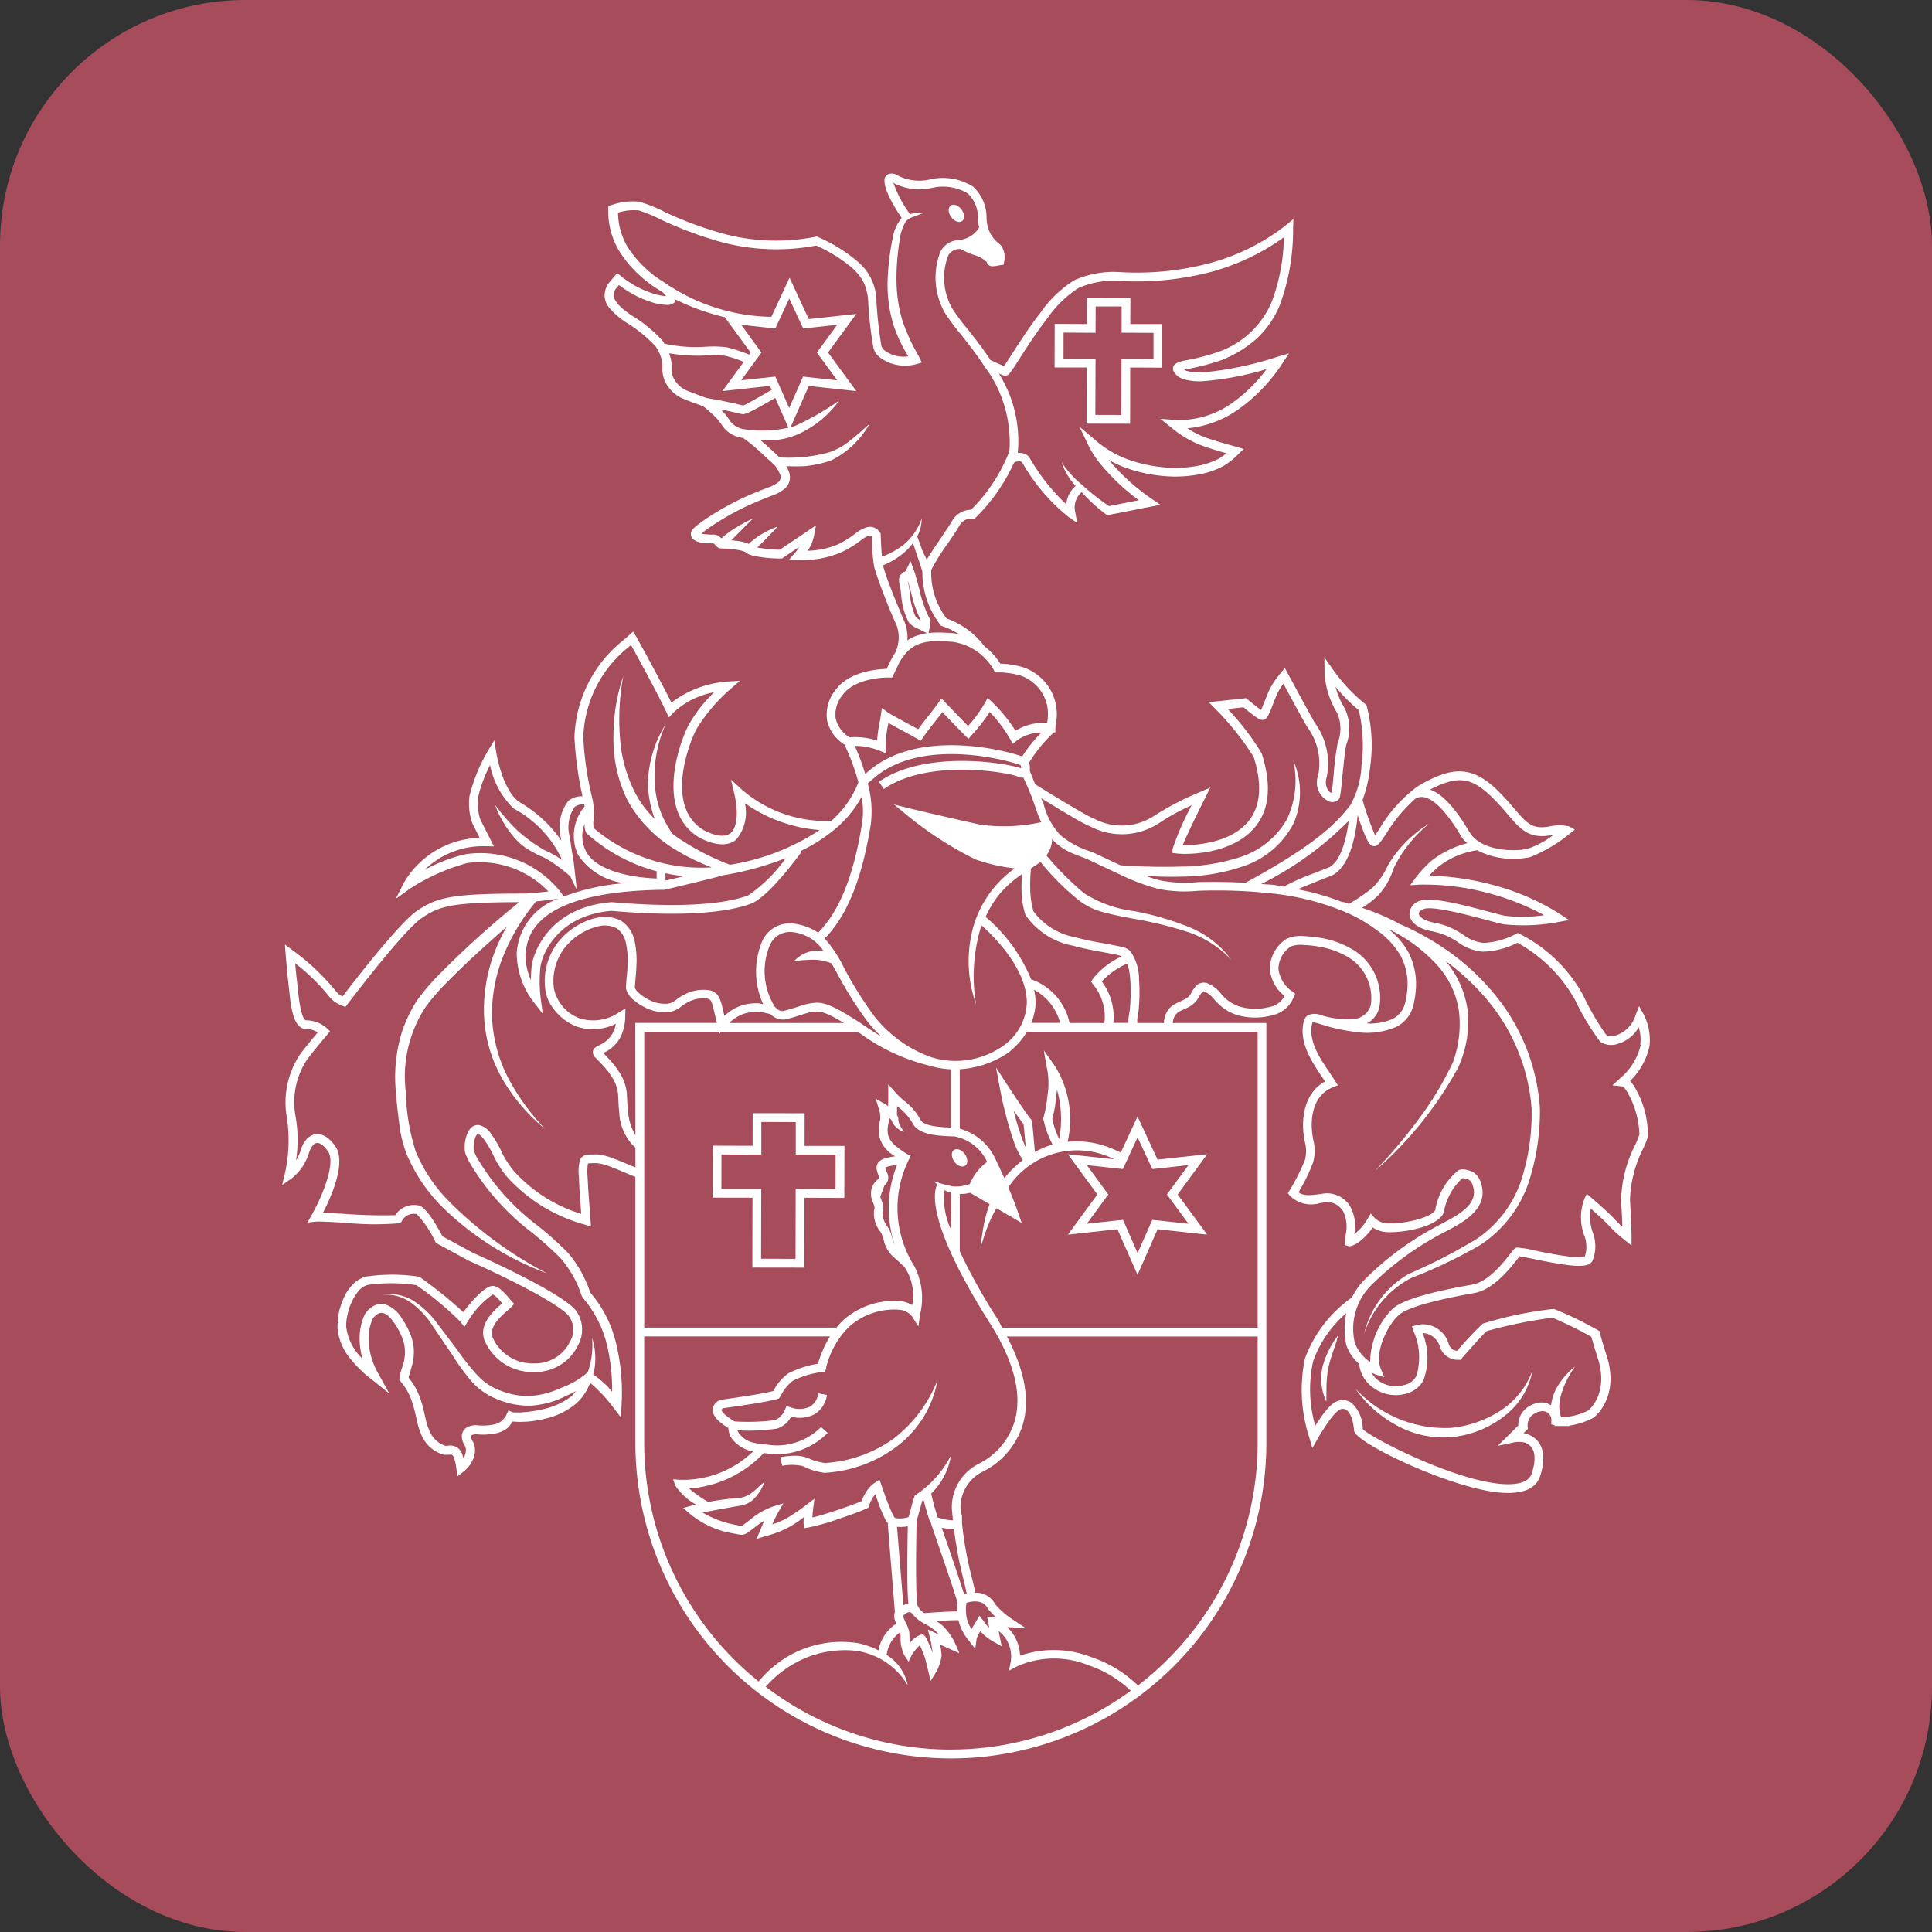
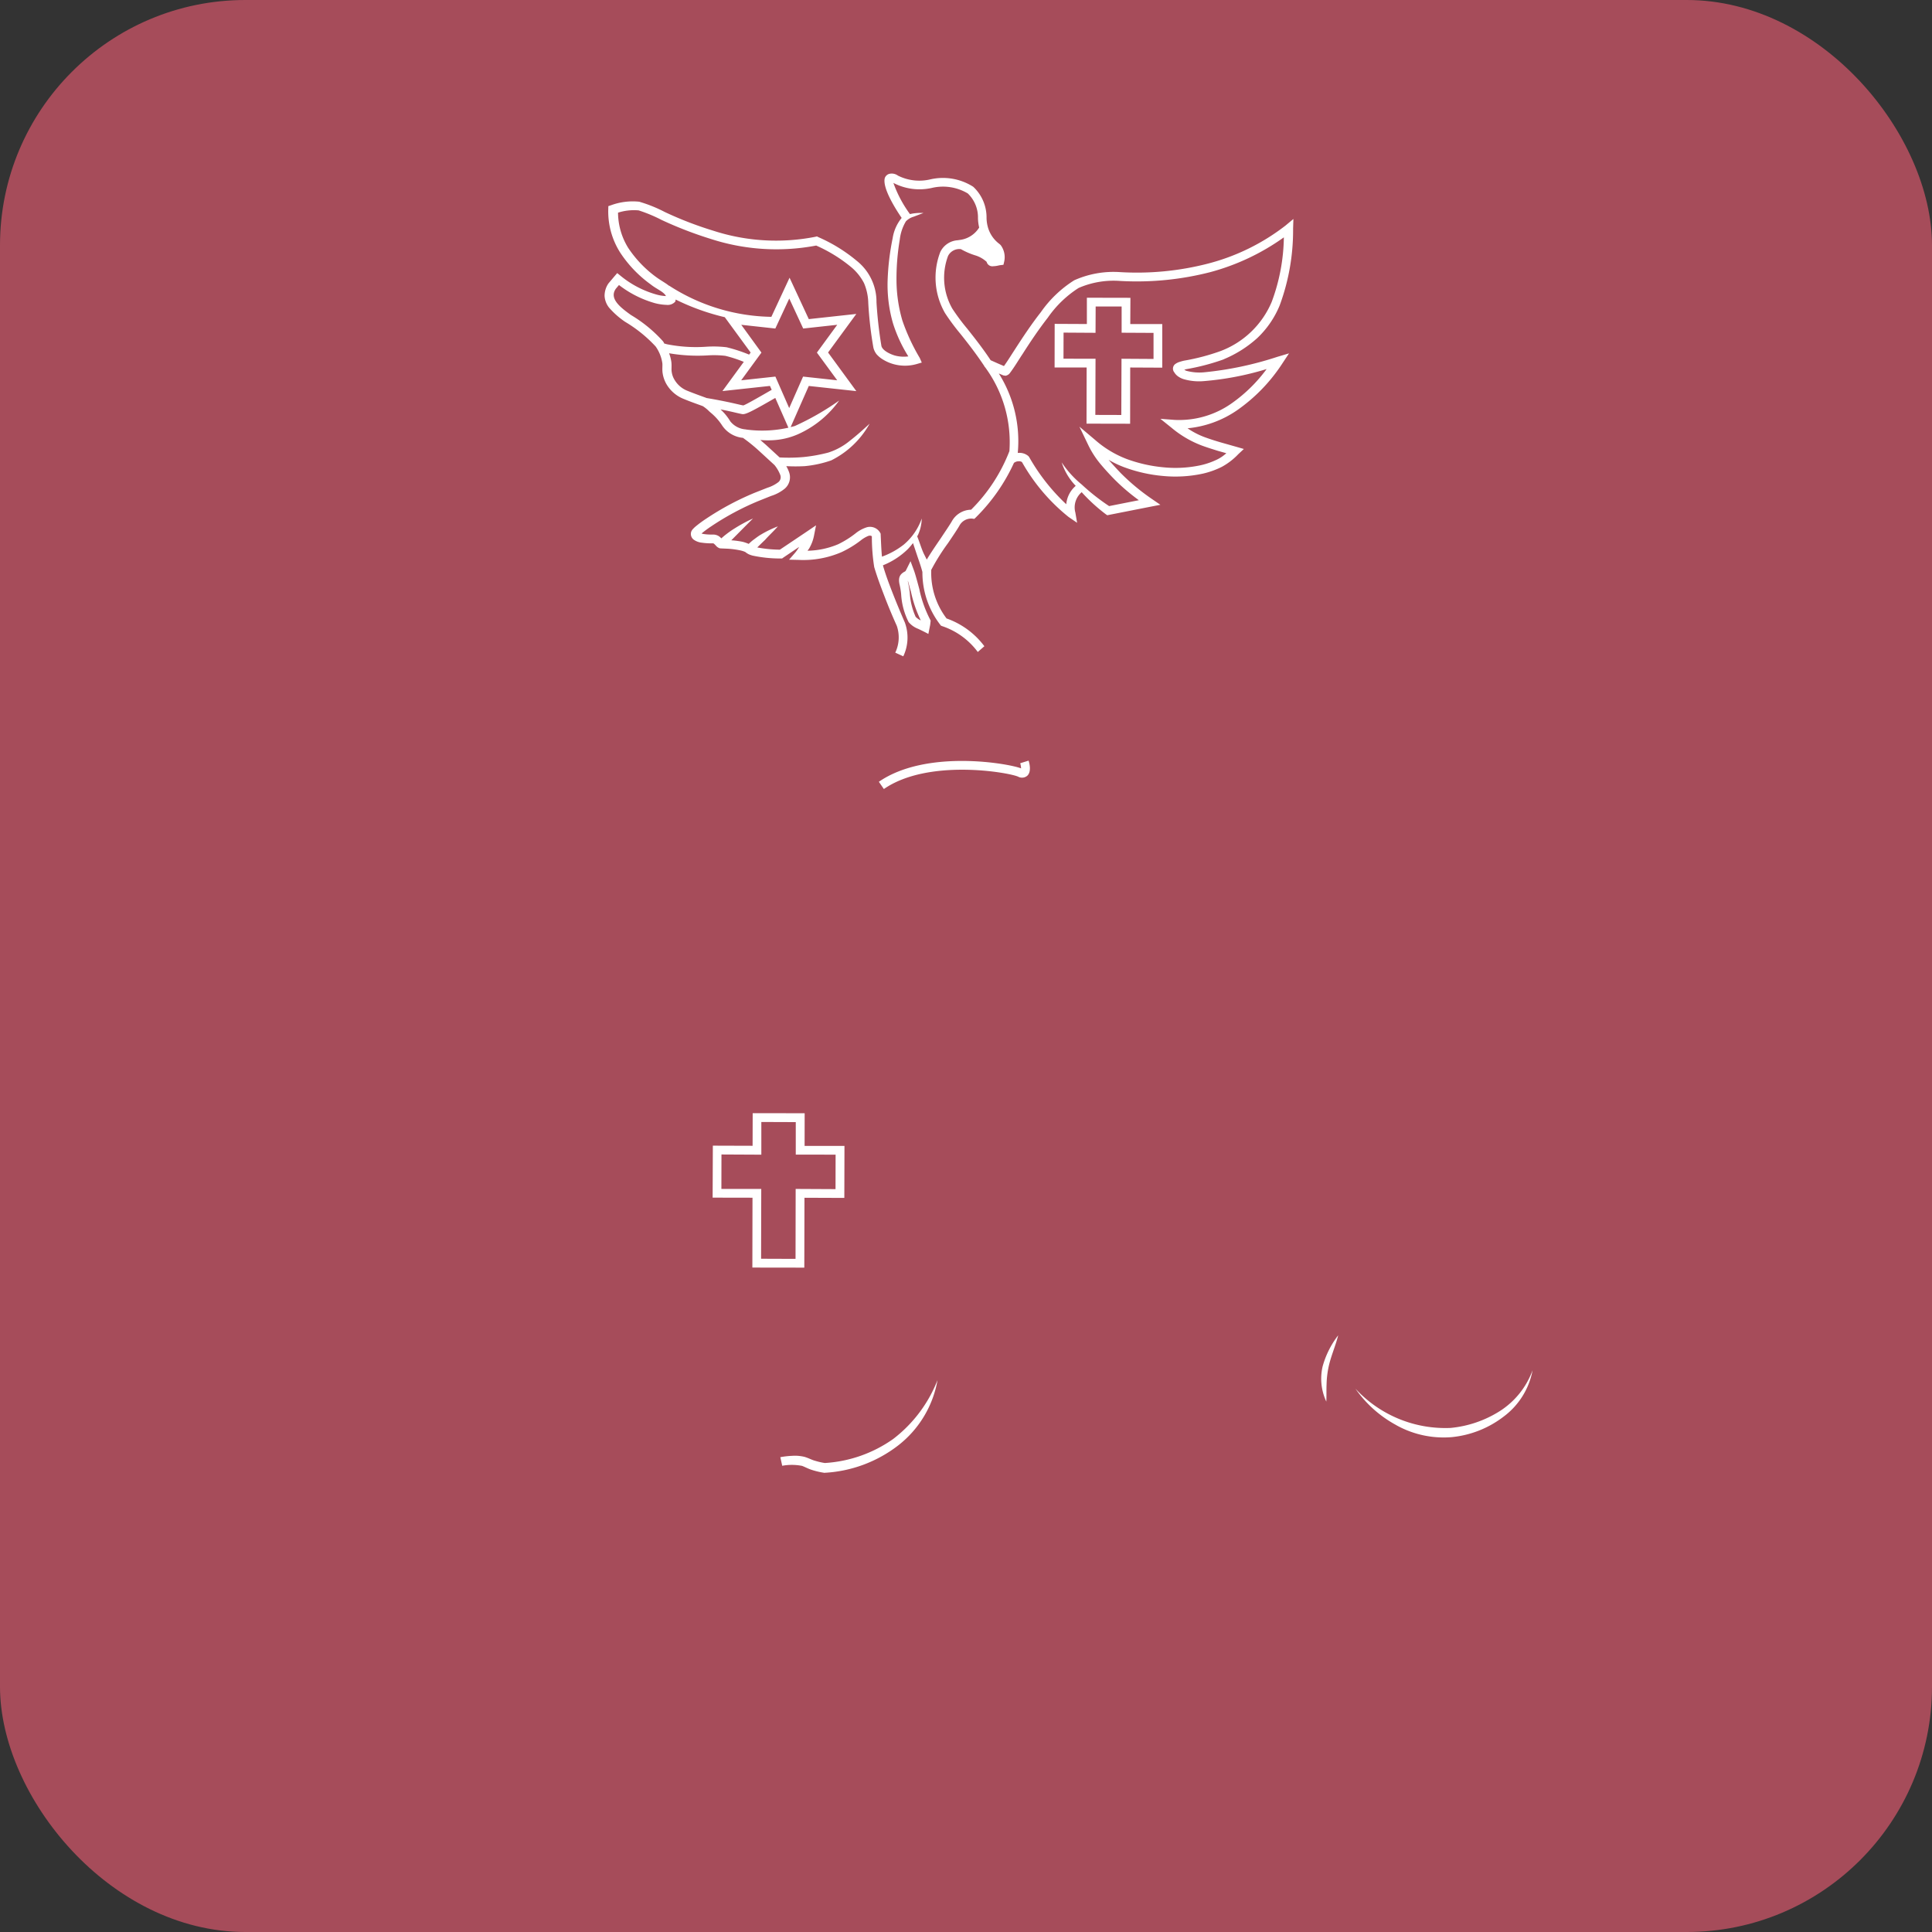
<svg xmlns="http://www.w3.org/2000/svg" width="126" height="126" viewBox="0 0 126 126">
  <rect x="0" y="0" width="126" height="126" fill="#333333" stroke="none" />
  <g id="Gruppe_12" data-name="Gruppe 12" transform="translate(-793 -186)">
    <rect id="Rechteck_2527" data-name="Rechteck 2527" width="126" height="126" rx="16" transform="translate(793 186)" fill="#a64c5a" />
    <g id="Gruppe_10" data-name="Gruppe 10" transform="translate(134.825 284.319)">
      <g id="Gruppe_6" data-name="Gruppe 6" transform="translate(676.577 -87)">
        <g id="Gruppe_2" data-name="Gruppe 2" transform="translate(38.915 2.028)">
          <path id="Pfad_1" data-name="Pfad 1" d="M122.947,53.022l-.327-.473c3.088-2.133,8.449-1.2,9.276-.874a1.407,1.407,0,0,0-.057-.336l.547-.169c.067.211.188.734-.089.987a.53.53,0,0,1-.6.055c-.67-.286-5.87-1.183-8.751.81" transform="translate(-122.62 -14.91)" fill="#fff" />
-           <path id="Pfad_2" data-name="Pfad 2" d="M127.074,23.736c.186-.137.174-.476-.034-.754s-.521-.4-.707-.262-.177.476.032.753.521.4.71.263" transform="translate(-121.647 -22.662)" fill="#fff" />
        </g>
-         <path id="Pfad_3" data-name="Pfad 3" d="M138.082,29.727v1.7l-2.088-.013-.013,3.667-1.694-.005.013-3.662-.37,0-1.72-.005.005-1.7,2.085.013.008-1.717,1.694,0v1.711Zm-1.507-2.287-2.84-.006v1.715l-2.1-.01-.005,2.844,2.09,0-.008,3.663,2.844.006.005-3.667,2.091.01,0-2.843-2.086,0Z" transform="translate(-81.254 -19.336)" fill="#fff" />
+         <path id="Pfad_3" data-name="Pfad 3" d="M138.082,29.727v1.7l-2.088-.013-.013,3.667-1.694-.005.013-3.662-.37,0-1.72-.005.005-1.7,2.085.013.008-1.717,1.694,0v1.711Zm-1.507-2.287-2.84-.006v1.715l-2.1-.01-.005,2.844,2.09,0-.008,3.663,2.844.006.005-3.667,2.091.01,0-2.843-2.086,0" transform="translate(-81.254 -19.336)" fill="#fff" />
        <g id="Gruppe_3" data-name="Gruppe 3" transform="translate(0 25.281)">
          <path id="Pfad_4" data-name="Pfad 4" d="M124.747,44.588a4.383,4.383,0,0,1-.389-1.571,6.083,6.083,0,0,0-.1-.621.752.752,0,0,1-.025-.178c.078.276.156.58.2.717a8.126,8.126,0,0,0,.641,1.868,1.022,1.022,0,0,1-.318-.216m.237-1.774c-.013-.037-.251-.96-.357-1.246l-.231-.623-.3.6c-.02.046-.047.066-.12.1-.27.163-.411.368-.279.889a4.772,4.772,0,0,1,.087.556,4.58,4.58,0,0,0,.488,1.825,1.5,1.5,0,0,0,.619.439c.131.061.421.2.669.335l.117-.588.032-.281-.037-.074a7.757,7.757,0,0,1-.693-1.932" transform="translate(-83.425 -40.944)" fill="#fff" />
-           <path id="Pfad_5" data-name="Pfad 5" d="M180.628,71.5a4.084,4.084,0,0,1-1.379,2.219l-.472.426.645.076s.1.019.276.281a5.909,5.909,0,0,1,.842,2.845,6.6,6.6,0,0,1-.275.686,8.337,8.337,0,0,0-.92,3.644c.047.777.072,1.324.081,1.7-.159-.144-.332-.315-.488-.485-.445-.483-1.5-1.389-1.545-1.425l-.286-.247-.159.345a3.376,3.376,0,0,0-.013,2.358,2.008,2.008,0,0,1,.046,1.386c-.317.206-2.356-.2-3.228-.382a8.344,8.344,0,0,0-1.16-.2c-.156,0-.209.071-.417.335-.4.519-1.458,1.891-2.5,2.077-2.971.527-4.635,1.033-5.234,1.587a4.988,4.988,0,0,0-1.46,3.468,2.635,2.635,0,0,1-1-1.24A4.014,4.014,0,0,1,163,87.238a19.181,19.181,0,0,1,4.646-3.419l.251-.131c1.14-.6,2.869-1.5,2.307-3.177a1.22,1.22,0,0,0-.509-.7c-.089-.052-.659-.3-.974-.113a4.225,4.225,0,0,0-1.493,2.577c-.215.51-2.2.969-3.236.865a1.228,1.228,0,0,1-.714-.34l-.263-.286-.2.338a3.44,3.44,0,0,1-.867,1,2.707,2.707,0,0,0-.221-1.715,1.761,1.761,0,0,0-1.913-.909l-.173.023c-.586.079-1.039.113-1.332-.127a11.847,11.847,0,0,0,.951-1.95,2.847,2.847,0,0,0,.005-1.483l-.025-.153c-.214-1.241.013-2.754,1.314-3.262l.326-.127-.191-.294c-.1-.164-.224-.342-.346-.524-.673-.995-1.436-2.122-1.132-3.269.017-.018.107-.041.459.073a11.655,11.655,0,0,0,2.417.537,4.8,4.8,0,0,0,2.582-.328,2.172,2.172,0,0,0,.983-.992,3,3,0,0,0,.2-.659,5.251,5.251,0,0,0,.093-.637,4.55,4.55,0,0,0-.458-2.56,4.94,4.94,0,0,0-1.3-1.519c.071.032.149.061.223.1a10.211,10.211,0,0,1,2.838,2.123,5.73,5.73,0,0,1,1.52,3.088,7.219,7.219,0,0,1-.435,3.472l0-.022a21.312,21.312,0,0,1-2.235,3.678,34.413,34.413,0,0,1-2.8,3.311,24.557,24.557,0,0,0,5.449-6.786l0,0,0-.013a7.164,7.164,0,0,0,.583-3.719,6.293,6.293,0,0,0-1.442-3.182,16.065,16.065,0,0,1,2.656,2.465,12.479,12.479,0,0,1,2.964,7.162,14.063,14.063,0,0,1-.706,4.781,7.492,7.492,0,0,1-2.9,3.748,36,36,0,0,1-4.392,2.258,6.115,6.115,0,0,0-2.927,3.928,6.251,6.251,0,0,1,3.075-3.654,31.7,31.7,0,0,0,4.5-2.153,7.921,7.921,0,0,0,3.112-3.947,14.814,14.814,0,0,0,.78-4.978v-.022a13.062,13.062,0,0,0-3.047-7.513,15.283,15.283,0,0,0-3.021-2.764,17.169,17.169,0,0,0-3.138-1.735c-.052-.025-.092-.062-.144-.089a14.808,14.808,0,0,0-2.249-.94,5.738,5.738,0,0,0,1.061-.823,4.528,4.528,0,0,0,.99-1.732,8.491,8.491,0,0,1,2.32-2.929,7.79,7.79,0,0,0-2.7,2.742,4.726,4.726,0,0,1-1.037,1.48,12.874,12.874,0,0,1-1.483,1c-.128-.039-.258-.092-.392-.125l-.008.027a15.906,15.906,0,0,0-2.953-.847q.506-.216,1.3-.532l1-.4c1.217-.68,1.53-2.919,1.615-3.915.585,1.807.822,1.937.9,1.983.333.186.547-.137.977-.786a10.054,10.054,0,0,1,1.881-2.254.8.8,0,0,1,.626-.092c.956.234,1.94,1.839,2.312,2.445l.122.2a2.173,2.173,0,0,0,.335.341,6.41,6.41,0,0,0-2.328,1.137,7.906,7.906,0,0,0-1.04,1.113l-.36.492.608-.037a16.074,16.074,0,0,1,4.613.584,16.687,16.687,0,0,1,3.518,1.405,9.232,9.232,0,0,1-2.588.036c-.206-.045-.569-.137-1-.254-1.941-.518-3.744-.962-4.447-.733a.926.926,0,0,0-.748.9c.032.421.446.934,1.515,1.112a4.364,4.364,0,0,1,1.639.7,3.23,3.23,0,0,0,1.59.619,5.232,5.232,0,0,0,2.293-.58,9.587,9.587,0,0,1,3.748,3.706,16.284,16.284,0,0,0,1.655,2.75,1.294,1.294,0,0,0,1.131.142,2.354,2.354,0,0,0,1.384-1.09,2.961,2.961,0,0,1,.1,1.137m-15.2,22.734a1.692,1.692,0,0,0,1.056-.851,4.242,4.242,0,0,0-.057-3.07,1.141,1.141,0,0,1,.553.156,1.225,1.225,0,0,1,.57.717,1.229,1.229,0,0,0,1.22.87h.128l.086-.1c.584-.67,1.479-1.667,1.638-1.778a30.016,30.016,0,0,1,4.242-.866h.036a23.54,23.54,0,0,1,2.536,1.246c.06.219.193.7.407,1.358.771,2.358-.591,3.42-.613,3.442a3.97,3.97,0,0,1-1.774.439,2.822,2.822,0,0,1-.116-.673,3.254,3.254,0,0,1,.154-.9,5.891,5.891,0,0,1,.879-1.729,4.59,4.59,0,0,0-1.295,1.57,3.111,3.111,0,0,0-.27.956,1.179,1.179,0,0,0-.617-.188h-.008a1.709,1.709,0,0,0-1.215.6,1.473,1.473,0,0,0-.3.907L171.3,97.662l.976-.209a1.775,1.775,0,0,1,.771-.01c.827.284.72,1.231.485,1.982-.117.385-.445.613-1,.7-2.848.439-9.485-2.946-10.037-3.56a2.256,2.256,0,0,0-.745-1.717.99.99,0,0,0-.834-.128c-.321.094-.719.368-1.516,1.637a8.6,8.6,0,0,1-.136-4.225,7.463,7.463,0,0,1,2.161-3.126,5.012,5.012,0,0,0,0,2.08,2.8,2.8,0,0,0,.839,1.232,2.113,2.113,0,0,0,.761,1.43,2.482,2.482,0,0,0,2.408.479m-2.554-24.175a1.613,1.613,0,0,0,.7-.991,3.657,3.657,0,0,0-1.792-3.8,6.072,6.072,0,0,0-2.021-.725,8.457,8.457,0,0,0-1.059-.114,2.251,2.251,0,0,0-1.165.167,2.325,2.325,0,0,0-1.1,1.973,2.46,2.46,0,0,0,.954,1.756,1.5,1.5,0,0,1-.368.45,1.707,1.707,0,0,1-.738.3,3.65,3.65,0,0,1-1.707-.025,2.55,2.55,0,0,1-1.386-.941,2.074,2.074,0,0,0-.879-.627.7.7,0,0,0-.7.2,2.361,2.361,0,0,0-.3.432l-.005.013-.008.006c-.164.366-.547.46-1.068.725a1.316,1.316,0,0,0-.6.694,1.933,1.933,0,0,0-.112.542h-1.737a.348.348,0,0,0,0-.15c-.005-.188.1-.574.106-.859a11.312,11.312,0,0,0,.013-1.821,3.17,3.17,0,0,0-.571-1.861.848.848,0,0,0-.263-.182,2.357,2.357,0,0,0-.258-.089l-.455-.094-.879-.164c-.576-.1-1.147-.217-1.709-.37A4.36,4.36,0,0,1,141.02,62.8a5.571,5.571,0,0,1-.209-1.428,11.945,11.945,0,0,1,.045-1.366c.042-.029.085-.06.142-.094a4.4,4.4,0,0,0,.477-.336,16.475,16.475,0,0,0,2.513,2.513,4.382,4.382,0,0,0,1.709.8c.6.162,1.192.268,1.778.383a25.51,25.51,0,0,1,3.471.832,6.943,6.943,0,0,1,2.983,1.863,6.431,6.431,0,0,0-2.862-2.18,19.249,19.249,0,0,0-3.488-1,7.815,7.815,0,0,1-3.242-1.155,18.79,18.79,0,0,1-2.469-2.479,1.9,1.9,0,0,0,.375-1.093c.047.052.067.117.117.165a3.858,3.858,0,0,0,1.1.75c.422.186.785.291,1.152.462l2.233,1.051a13.556,13.556,0,0,0,2.372.864,9.139,9.139,0,0,0,2.535.111,32.869,32.869,0,0,1,4.9.182,16.765,16.765,0,0,1,4.693,1.2,9.777,9.777,0,0,1,2.077,1.194,5.239,5.239,0,0,1,1.572,1.713,3.929,3.929,0,0,1,.4,2.24,4.38,4.38,0,0,1-.092.591,2.2,2.2,0,0,1-.154.516,1.6,1.6,0,0,1-.728.73,3.516,3.516,0,0,1-1.673.276,1.274,1.274,0,0,0,.13-.055M140.516,78.2c-.075-.163-.159-.368-.257-.632a16.889,16.889,0,0,1-.529-1.781c.244.35.485.694.646.9l.055.547c.023.275.057.644.085.963m6.337,1.413.959-2.069.962,2.069,2.357-.257-1.405,1.914,1.405,1.91-2.357-.258-.962,2.171-.951-2.171-2.358.258,1.4-1.91-1.4-1.914ZM142.7,77.645a5.3,5.3,0,0,1-.452-1.314,7.932,7.932,0,0,0,.233-1.207l.031-.3c.013-.13.032-.258.042-.393a6.972,6.972,0,0,1,.146,3.212m12.943-6.985v19.3H138.984c-.121-.207-.2-.4-.336-.609a38.118,38.118,0,0,1-2.432-4.378V81.234a2.315,2.315,0,0,0,.669-.079l1.28.745a7.972,7.972,0,0,0-.371,1.3c-.1.521-.174,1.047-.231,1.571.148-.506.315-1.006.5-1.491a7.691,7.691,0,0,1,.549-1.114l1.639.958L140,82.393c0-.013-.225-.658-.618-1.589a5.37,5.37,0,0,1,6.334-2.085,5.3,5.3,0,0,1,.584.256l-3.032-.333,1.922,2.625-1.922,2.62,3.229-.354,1.311,2.976,1.311-2.976,3.232.354-1.923-2.62,1.923-2.625-3.237.35-1.306-2.81-1.093,2.356a8.205,8.205,0,0,0-.8-.355,5.959,5.959,0,0,0-2.666-.354,6.581,6.581,0,0,0-.822-4.929l-.736-1.038.224,1.252a4.785,4.785,0,0,1,.028,1.647l-.036.3a7.137,7.137,0,0,1-.228,1.168l-.02.067.01.062a6.082,6.082,0,0,0,.6,1.652,5.806,5.806,0,0,0-1.157.487c-.019-.294-.06-.715-.116-1.321l-.07-.72-.052-.07c-.38-.455-1.5-2.172-1.506-2.186l-.787-1.21.263,1.416a24.445,24.445,0,0,0,.878,3.357,5.186,5.186,0,0,0,.608,1.259,6.98,6.98,0,0,0-1.207,1.178c-.172-.378-.36-.79-.567-1.211a3.623,3.623,0,0,0-2.342-2.015V73.1a6.329,6.329,0,0,0,3.157-1.075,5.1,5.1,0,0,0,1.23-1.37h7.077l.117,0h.221l1.777,0h5.849Zm0,26.813a19.956,19.956,0,0,1-7.806,15.819,7.935,7.935,0,0,0-3.023-1.842,6.711,6.711,0,0,0-4.667-.1,2.685,2.685,0,0,0-.838-1.865l1.238.086-.909-.6a5.262,5.262,0,0,1-1.127-1,1.4,1.4,0,0,0-1.286-.729c-.048-.267-.127-.607-.225-1.007a22.754,22.754,0,0,1-.635-3.512l-.009-.607-.05.045c-.014-.126-.023-.243-.042-.406a2.593,2.593,0,0,1,1.389-2.378,5.111,5.111,0,0,0,2.651-3.028c.519-1.652.141-3.615-1.014-5.815h16.353Zm-20,20a19.914,19.914,0,0,1-12.083-4.1,7.125,7.125,0,0,1,2.03-1.605,6.5,6.5,0,0,1,2.593-.753,6.406,6.406,0,0,1,1.37.028,4.979,4.979,0,0,1,1.278.406,4.7,4.7,0,0,1,1.992,1.835,3.019,3.019,0,0,0-1.374-1.985,2.118,2.118,0,0,1,.885-1.484c0,.009.008.024.008.032.009.06.009.156.015.263a2.453,2.453,0,0,0,.242,1.206l.277.424.221-.453a3.208,3.208,0,0,1,.518-.627c.1.224.237.569.327.819.038.111.215.853.215.853l.156.668.362-.584a3.031,3.031,0,0,0,.35-1.023l.005-.042,0-.038c-.025-.258-.055-.49-.086-.682l1.244.56-.282-.666a4.03,4.03,0,0,0-.785-1.11,2.575,2.575,0,0,0-.449-.326c.583-.032,1.154-.06,1.456-.055a3.3,3.3,0,0,0,.68,1.334l.416.53.094-.669a2.058,2.058,0,0,1,.237-.472,3.51,3.51,0,0,0,.861.68l.534.3-.2-1a2.111,2.111,0,0,1,.792,1.991l-.122.6.542-.289a5.957,5.957,0,0,1,4.65-.065,7.477,7.477,0,0,1,2.757,1.66,19.875,19.875,0,0,1-11.729,3.835m-20.006-20V90.527h12.115a7.254,7.254,0,0,0-.783,1.781,6.5,6.5,0,0,0-1.917.618,3.145,3.145,0,0,0-.99,1.16l-.008,0c-.785.2-2.32.418-3.374.567l-.071.022a.712.712,0,0,0-.507.618c-.018.515.642.979,1.025,1.206a1.244,1.244,0,0,0,.281.759,2.263,2.263,0,0,0,1.329.771,6.6,6.6,0,0,1-4.786,1.846l-.427-.032.139.412a4.13,4.13,0,0,0,1.356,1.244c-.111.027-.217.039-.327.072l-.515.139.38.331a5.877,5.877,0,0,0,2.854,1.324l.387.072a1.87,1.87,0,0,0,.234.023.7.7,0,0,0,.319-.12c.24-.159.425-.313.626-.462.164-.125.333-.242.5-.354-.093.211-.179.422-.27.641l-.24.565.585-.184a6.319,6.319,0,0,0,2.5-1.238,3.473,3.473,0,0,0-.019.422l.025.309.3-.055a14.918,14.918,0,0,0,1.927-.544l.93-.323c.312-.117.605-.219.94-.375l.1-.046.041-.116a2.6,2.6,0,0,1,.28-.588c.045-.061.09-.116.135-.172.1.28.2.56.3.839.083.211.169.417.268.626a2.755,2.755,0,0,0,.174.328.538.538,0,0,0,.121.128l-.052.005.468,5.764c0,.006-.006.006-.013.013a.918.918,0,0,0,.113.731A2.627,2.627,0,0,0,130.915,111a5.619,5.619,0,0,0-1.288-.464,7.167,7.167,0,0,0-1.477-.084,6.948,6.948,0,0,0-2.85.778,7.156,7.156,0,0,0-2.2,1.8,19.969,19.969,0,0,1-7.465-15.563m-.572-20.064a3.551,3.551,0,0,1-.478-1.5c-.053-.406-.053-.786-.084-1.235a3.016,3.016,0,0,0-.438-1.29,5.592,5.592,0,0,0-.805-1.028c-.1-.108-.2-.209-.293-.312l.141-.069a2.3,2.3,0,0,0,.992-.984,3.093,3.093,0,0,0,.3-1.327l.015-.519-.445.265a2.964,2.964,0,0,1-2.573.366,2.663,2.663,0,0,1-1.647-1.935,3.553,3.553,0,0,1,.644-2.577,3.987,3.987,0,0,1,2.236-1.477,1.746,1.746,0,0,1,1.211.128,1.55,1.55,0,0,1,.619,1.032,5.4,5.4,0,0,1,.092,1.385c-.008.5-.1.883-.1,1.521a1.4,1.4,0,0,0,.516.754,3.323,3.323,0,0,0,.666.436,2.79,2.79,0,0,0,1.578.337,1.611,1.611,0,0,0,.8-.337,2.936,2.936,0,0,1,.566-.356,2.082,2.082,0,0,1,1.23-.182.35.35,0,0,1,.211.2,2.393,2.393,0,0,1,.137.458l.221.923h-5.322Zm0,2.1c-.457-.184-.914-.393-1.4-.571a4.125,4.125,0,0,0-1.014-.272c-.176-.015-.351,0-.509,0a1.451,1.451,0,0,0-.3.029.563.563,0,0,0-.375.279,2.755,2.755,0,0,0-.093,1.1l.047.977.109,1.489a9.776,9.776,0,0,1-4.38-2.779,6.258,6.258,0,0,1-.763-1.162,7.336,7.336,0,0,0-.756-1.311,1.308,1.308,0,0,0-.766-.542.65.65,0,0,0-.572.235,1.263,1.263,0,0,0-.23.416,2.484,2.484,0,0,0-.135.814,1.886,1.886,0,0,0,.011.221.927.927,0,0,0,.066.245l.151.351a15.683,15.683,0,0,0,3.865,4.5,22.116,22.116,0,0,1,2.16,1.9,7.029,7.029,0,0,1,1.371,2.432l.006.025.018.024.053.094.013.028.028.028a7.346,7.346,0,0,1,1.584,3.223,12.765,12.765,0,0,1,.291,2.866c-.108-.122-.2-.248-.314-.368A7.084,7.084,0,0,0,112.3,93c.015-.052.046-.1.057-.156a4.419,4.419,0,0,0-.12-2.227A5.405,5.405,0,0,1,112,92.735c-.015.042-.043.084-.064.127l-.108.109a5.7,5.7,0,0,1-1.689.941,5.407,5.407,0,0,1-1.914.492,4.693,4.693,0,0,1-1.922-.329,3.834,3.834,0,0,1-1.613-1.087,15.822,15.822,0,0,1-1.272-1.62l-1.269-1.676a5.784,5.784,0,0,0-1.544-1.475,2.9,2.9,0,0,0-2.036-.41,2.817,2.817,0,0,1,1.937.576,5.629,5.629,0,0,1,1.367,1.508l1.175,1.731a15.894,15.894,0,0,0,1.24,1.731,4.318,4.318,0,0,0,1.795,1.282,5.246,5.246,0,0,0,2.172.406,5.857,5.857,0,0,0,2.123-.557c.273-.131.541-.251.805-.393a3.115,3.115,0,0,1-.3.341,4.706,4.706,0,0,1-1.856.842,7.613,7.613,0,0,1-1.033.174c-.176.019-.35.031-.523.037l-.256,0c-.052.009-.219-.037-.127,0l-.3-.131-.126.248a1.116,1.116,0,0,1-.791.658,3.691,3.691,0,0,1-1.2.053l-.028-.005-.019.005a1.364,1.364,0,0,0-.493.116.67.67,0,0,0-.388.537,1.018,1.018,0,0,0,.108.53,1.5,1.5,0,0,0,.111.206c-.024-.02.047.113.042.132a1.037,1.037,0,0,1-.106.538c-.013.029-.045.045-.06.076a1.868,1.868,0,0,0-.135-.389.786.786,0,0,0-.583-.41,1.009,1.009,0,0,0-.3.006.686.686,0,0,1-.163,0,1.693,1.693,0,0,1-1.063-1.071c-.229-.5-.277-1.145-.483-1.768a4.643,4.643,0,0,0-.837-1.6c.047-.3.242-.734.3-1.168a3.115,3.115,0,0,0-.1-1.421,4.71,4.71,0,0,0-.624-1.24,2.042,2.042,0,0,0-1.142-.963,1.083,1.083,0,0,0-.841.188,1.621,1.621,0,0,0-.294.254,1.222,1.222,0,0,0-.218.361,3.647,3.647,0,0,0-.28,1.386,4.808,4.808,0,0,0,.191,1.372,3.484,3.484,0,0,1-1.065-2.08,2.909,2.909,0,0,1,.076-.753,3.7,3.7,0,0,1,.711-1.571l.005-.008a1.267,1.267,0,0,1,.571-.392c.014-.005.032-.009.047-.015a11.058,11.058,0,0,1,3.172.015,21.3,21.3,0,0,1,2.871,2.39l.256.34.219-.362a5.883,5.883,0,0,1,1.619-1.756c.07.008.238.114.633.575a.118.118,0,0,1-.023.015c-.538.471-1.66,1.447-1.057,2.573a3.384,3.384,0,0,0,3.134,1.89h.1a3.086,3.086,0,0,0,2.789-1.754,2.1,2.1,0,0,0-.178-2.3c-1.077-1.231-6.464-3.626-6.67-3.715L102.482,84c-.474-.893-1.117-1.938-1.554-2.015a1.451,1.451,0,0,0-1.528.633,32.766,32.766,0,0,1-3.3-.086c-.607-.033-1.081-.055-1.418-.067.532-1.02,1.534-3.262.825-4.316-.51-.75-1-.856-1.313-.806-.431.061-.773.432-.963,1.051a2.859,2.859,0,0,1-.3.647,8.9,8.9,0,0,0-.05-2.971,5.038,5.038,0,0,1,.77-3.606c.309-.426,1.315-1.625,1.328-1.637l.169-.2-.186-.184a2.053,2.053,0,0,0-1.357-.533c-.233,0-.426-.7-.563-2.083l-.037-.359c-.051-.421-.1-.9-.13-1.274a12.393,12.393,0,0,1,2.207,2.158,2.055,2.055,0,0,0,.875.614l.195.064.125-.162c.038-.05,3.641-4.809,4.865-5.638,1.17-.792,2-1.014,6.342-1.026a62.57,62.57,0,0,0-5.352,4.847,13.911,13.911,0,0,0-1.329,1.587,9.468,9.468,0,0,0-.921,1.885,9.923,9.923,0,0,0-.435,4.115c.045.678.127,1.353.217,2.024a7.8,7.8,0,0,0,.5,2.025,10.86,10.86,0,0,0,2.315,3.409,19.467,19.467,0,0,0,6.829,4.321,25.905,25.905,0,0,1-6.418-4.716,10.231,10.231,0,0,1-2.155-3.238,13.788,13.788,0,0,1-.646-3.864,8.267,8.267,0,0,1,1.294-5.565,13.373,13.373,0,0,1,1.271-1.486c1.277-1.3,2.637-2.534,4.017-3.743a12.933,12.933,0,0,0-.763,1.582,10.455,10.455,0,0,0-.716,4.258,9.038,9.038,0,0,0,1.21,4.115,11.864,11.864,0,0,0,2.764,3.228,14.661,14.661,0,0,1-2.443-3.4,9.471,9.471,0,0,1-1.014-3.967,10.023,10.023,0,0,1,.78-4.008,13.34,13.34,0,0,1,2.095-3.457c.623-.062,1.352-.164,1.394-.169l.055-.008a4.03,4.03,0,0,0-2.7,3.4l-.014.136a5.332,5.332,0,0,0,1.053,3.135l.645.832-.136-1.04a9.06,9.06,0,0,1-.022-1.938c.034-.673.991-3.446,4.65-3.733,5.88.521,8.354-.169,9.142-.492,1.121-.458,3.039-3.068,3.252-3.362l-.065-.047a10.692,10.692,0,0,0,2.325-1.5,7.243,7.243,0,0,0,1.653-2.039,5.365,5.365,0,0,1,.036,1.689c-.365,2.241-1.068,5.379-2.873,7.172a3.686,3.686,0,0,0-1.69-.6,1.97,1.97,0,0,0-1.97,1.183,5.118,5.118,0,0,0,.075,4.083c-.094-.013-.187-.052-.285-.059a3.413,3.413,0,0,0-.988.1,3.018,3.018,0,0,0-1.257.724l-.135-.586a3.375,3.375,0,0,0-.183-.57.905.905,0,0,0-.563-.5l-.028-.008h-.006a2.6,2.6,0,0,0-1.6.224,3.191,3.191,0,0,0-.672.418,1.039,1.039,0,0,1-.528.226,2.253,2.253,0,0,1-1.248-.282c-.369-.182-.825-.537-.874-.783.013-.335.086-.923.1-1.4a6.032,6.032,0,0,0-.1-1.533,2.124,2.124,0,0,0-.879-1.4,2.3,2.3,0,0,0-1.627-.2h-.008l-.017,0a4.547,4.547,0,0,0-2.562,1.7,4.127,4.127,0,0,0-.745,3,2.768,2.768,0,0,0,.248.792,3.306,3.306,0,0,0,.459.654,3.482,3.482,0,0,0,1.295.925,3.3,3.3,0,0,0,2.59-.165,1.767,1.767,0,0,1-.945,1.329l-.279.148a.487.487,0,0,0-.234.215.354.354,0,0,0-.031.23l0,.017c.034.109.017.052.034.084a.673.673,0,0,0,.07.114c.165.191.307.317.444.473a4.861,4.861,0,0,1,.728.928,2.4,2.4,0,0,1,.361,1.043c.024.383.031.832.084,1.252a3.268,3.268,0,0,0,1.048,2.251ZM104.054,59.064a10.272,10.272,0,0,0-2.74,1.037,5.416,5.416,0,0,1,3.9-1.545c.048,0,.1,0,.145,0l.477.01-.885-1.741a3.415,3.415,0,0,1-.148-1.456,8.607,8.607,0,0,1,.78-2.1,5.406,5.406,0,0,0,1.534,2.826,7.238,7.238,0,0,1,3.17,3.367l-.107-.073A5.585,5.585,0,0,0,109.1,58.8l.025.008a10.706,10.706,0,0,1-1.754-1.271,13.984,13.984,0,0,1-1.463-1.675,6.889,6.889,0,0,0,1.136,1.988,4.074,4.074,0,0,0,.856.809,8.037,8.037,0,0,0,1.016.56l.014,0,.013,0a5.338,5.338,0,0,1,.958.581,10,10,0,0,1,.909.716l.431.881-.183-1.641a4.792,4.792,0,0,0-.072-.486c-.034-.176-.08-.454-.2-1.3a2.362,2.362,0,0,1,.3-1.963.835.835,0,0,1,.65-.169c0,.047.01.084.01.125a2.963,2.963,0,0,0-.425,3.162,4.265,4.265,0,0,0,3.025,1.842,14.3,14.3,0,0,0-3.958.869l-.207-.294a6.654,6.654,0,0,0-6.119-2.476m12.964,1.252a10.378,10.378,0,0,0,1.2.192c-.35.088-.745.179-1.192.286a4.339,4.339,0,0,1-.011-.478m-.574.341c-1.536-.05-3.958-.464-4.618-1.788a2.16,2.16,0,0,1-.075-1.793,1.053,1.053,0,0,0,.109.623,11.152,11.152,0,0,0,4.586,2.492c-.006.137-.009.3,0,.467m.52.735c2.149-.511,3.238-.776,3.792-.941a20.049,20.049,0,0,0,4.112-1.126,9.919,9.919,0,0,1-2.437,2.422c-.75.307-3.12.96-8.921.453-4.162.321-5.182,3.446-5.227,4.251a8.05,8.05,0,0,0-.047.825,4.033,4.033,0,0,1-.351-1.709l.019-.114c.121-.982.5-3.978,9.061-4.06M114.7,45.5c.028-.023.05-.046.076-.066.471.848,1.751,3.2,2.289,4.341l.182.382.285-.308a5.227,5.227,0,0,1,2.662-1.334,9.414,9.414,0,0,0-1.665,2.139c-.761,1.508-2.106,5.778.789,7.387,1,.486,1.774.519,2.3.1a2.725,2.725,0,0,0,.581-2.394A9.722,9.722,0,0,0,127.08,57.5a14.861,14.861,0,0,1-5.851,2.265,16.393,16.393,0,0,1-3.42-1.777c-.113-.078-.216-.16-.327-.24a6.743,6.743,0,0,1-.759-1.4,6.36,6.36,0,0,1-.4-1.88,8.313,8.313,0,0,1,.7-3.849,7.583,7.583,0,0,0-1.145,3.865,7.037,7.037,0,0,0,.449,2.3,6.855,6.855,0,0,1-1.2-1.556,9.193,9.193,0,0,1-1.071-3.752,15.386,15.386,0,0,1,.211-4.008,12.266,12.266,0,0,0-.638,4.026,8.982,8.982,0,0,0,.907,4.048,8.465,8.465,0,0,0,2.857,3.063,13.765,13.765,0,0,0,2.648,1.33,10.827,10.827,0,0,1-7.695-2.558,1.477,1.477,0,0,1-.014-.532,4.7,4.7,0,0,0-.069-1.366,20.51,20.51,0,0,1-.6-4.042A7.841,7.841,0,0,1,114.7,45.5m14.678,6.51h.015a4.314,4.314,0,0,1,1.6.321l.393.154,0-.421a6.939,6.939,0,0,1,.151-1.417c.009-.042.015-.088.025-.131.263.151.622.343.992.543.337.182.664.364.89.488l.226.132.149-.215c.327-.463.565-.766.795-1.053.149-.19.3-.378.471-.6.413.435,1.253,1.306,1.483,1.531l.215.209.286-.326a11.067,11.067,0,0,0,1.1-1.422,8.988,8.988,0,0,1,1.337,1.776l.164.3.267-.214a2.689,2.689,0,0,1,1.6-.519,9.088,9.088,0,0,0-1.249,1.554c-1.39-.486-6.784-1.763-9.972.917-.109.093-.19.159-.267.221a14.726,14.726,0,0,0-.679-1.821m-1.241-1.749a1.975,1.975,0,0,1,.432-1.557c.839-1.2,3.018-1.161,3.056-1.157l.182.006.085-.167.36-.752c.837-1.587,2.02-1.508,3.489-1.418a3.69,3.69,0,0,1,2.694,1.825l.083.169h.179a5.379,5.379,0,0,1,1.455.2,2.647,2.647,0,0,1,1.76,3.1,3.482,3.482,0,0,0-2.059.506,9.742,9.742,0,0,0-1.543-1.891l-.267-.252-.181.326a8.227,8.227,0,0,1-1.1,1.507c-.487-.495-1.483-1.535-1.494-1.548l-.235-.248-.206.284c-.251.35-.449.6-.651.856s-.4.507-.663.869c-.2-.111-.434-.237-.678-.369-.537-.289-1.146-.619-1.31-.733l-.382-.284-.067.469c-.029.192-.06.362-.092.534a9.643,9.643,0,0,0-.151,1.121,4.776,4.776,0,0,0-1.431-.226,3.433,3.433,0,0,0-.352.018,1.932,1.932,0,0,1-.909-1.193m-.281,15.932c.1.186.2.347.321.562a24.588,24.588,0,0,0,2.016,3.22,8.8,8.8,0,0,0,.911.99c-.41-.243-.864-.534-1.37-.889-1.53-.981-2.2-1.319-2.852-1.319a4,4,0,0,0-1.2.259c-.245.079-.537.167-.894.263-.085.024-.333.1-.641-.276a4.363,4.363,0,0,1-.318-3.98,1.418,1.418,0,0,1,1.405-.874,2.765,2.765,0,0,1,2.1,1.239,2.51,2.51,0,0,0-.617-.019,2.126,2.126,0,0,0-1.3.674,10.7,10.7,0,0,1,1.338-.088,3.274,3.274,0,0,1,1.1.237m-6.671,3.891a2.485,2.485,0,0,1,1.077-.641,2.93,2.93,0,0,1,1.619.074l0-.013a1.105,1.105,0,0,0,1.056.328c.366-.094.665-.191.916-.273,1.038-.327,1.291-.4,2.815.525Zm13.028,2.773a5.918,5.918,0,0,0,1.433.247v3.8c-.654-.025-1.676-.078-1.951-.453a4.013,4.013,0,0,0-1.093-1.291,5.194,5.194,0,0,1-.546-.518l-.5-.558v.745c0,.238,0,.474-.008.683a1.123,1.123,0,0,0-.188-.135l-.612-.35.2.683a1.483,1.483,0,0,1,.047.845,2.272,2.272,0,0,0,.037,1.118,2.035,2.035,0,0,0,.706.925c.081.069.178.117.265.181-.636.083-.934.2-1.094.4a.555.555,0,0,0-.108.441,1.54,1.54,0,0,0,.122.393c.023.065.06.159.06.174l-.072.071a1.177,1.177,0,0,0-.408,1.367c.186.486.186.5.126.675a1.933,1.933,0,0,0,.425,1.408,1.8,1.8,0,0,1,.2.5,2.1,2.1,0,0,0,.626,1.118,8.788,8.788,0,0,1,.786.743l.1.177a3.371,3.371,0,0,1,.359,2.237,2.047,2.047,0,0,0-.749-.261,5.015,5.015,0,0,0-3.739,1.227,4.77,4.77,0,0,0-.458.5H115.637V70.66h4.884l.028.12.1-.12h8.931a12.8,12.8,0,0,0,4.632,2.2m-2.245,11.677a3.249,3.249,0,0,1-.168-.485,2.142,2.142,0,0,0-.279-.661,1.559,1.559,0,0,1-.347-.932c.109-.314.09-.439-.144-1.034l.271-.743.084-.08a.66.66,0,0,0,.064-.8,2.373,2.373,0,0,1-.09-.273c.034-.042.186-.12.77-.19a7.561,7.561,0,0,0-.16,5.194m1.945,24.039a.973.973,0,0,1-.46-.537c-.128-.586-.084-4.144-.051-5.526.006-.013.019-.038.027-.05.141-.452.22-.82.345-1.21.029-.022.055-.047.083-.064.131.548.38,1.318.393,1.357l.024-.008.045.127c.1.3.265.782.457,1.338.44,1.28,1.263,3.663,1.29,3.912a3.222,3.222,0,0,0-.014.548c-.623,0-1.756.084-2.137.111m-1.051-.619a.577.577,0,0,0-.067.006,1.036,1.036,0,0,0-.259.1l-.415-5.116a2.814,2.814,0,0,0,.539-.009c.055-.008.112-.025.164-.033-.024,1.163-.069,4.074.038,5.047m1.418,2.269a8.415,8.415,0,0,1,.164.949,6.3,6.3,0,0,0-.482-1.076l-.144-.131-.155.023a1.538,1.538,0,0,0-.707.546c-.015-.151-.023-.308-.023-.432s-.01-.253-.017-.329a2.19,2.19,0,0,0-.206-.532,3.014,3.014,0,0,1-.195-.471c.248-.3.45-.265.541-.219a2.683,2.683,0,0,0,.94.761,3.417,3.417,0,0,1,.711.5c.05.057.094.1.137.156l-.711-.318Zm2.212-2.877c-.165-.556-.507-1.582-1.175-3.527-.1-.3-.2-.579-.28-.813a3.223,3.223,0,0,0,.8.085,25.626,25.626,0,0,0,.613,3.269c.094.378.169.7.214.94-.06.017-.111.032-.168.046m1.638,2.186a1.857,1.857,0,0,1-.357-.427l-.279-.356-.245.408c-.106.177-.2.326-.271.462a2.053,2.053,0,0,1-.329-.794,3.068,3.068,0,0,1-.014-.855.386.386,0,0,0,0-.062c.328-.1,1.063-.252,1.4.359a3.572,3.572,0,0,0,.543.586l-.584-.039Zm-2.484-28.366v2.417a4.75,4.75,0,0,1-.432-2.591,2.245,2.245,0,0,0,.432.174m.209-3.678A2.939,2.939,0,0,1,138,79.145a3.385,3.385,0,0,0-1.128,1.44,2.648,2.648,0,0,1-1.087.156,7.321,7.321,0,0,1-1.263-.345c.052.094.149.146.219.229-.233.453-.714,2.47,3.433,9.029,1.61,2.541,2.146,4.735,1.59,6.5a4.575,4.575,0,0,1-2.348,2.694A3.175,3.175,0,0,0,135.7,101.8c.034.333.057.553.072.715a3.2,3.2,0,0,1-.992-.183,14.6,14.6,0,0,1-.426-1.561,4.453,4.453,0,0,0,1.291-2.492,6.781,6.781,0,0,1-2.275,2.562l-.085.052-.032.1c-.146.417-.251.9-.362,1.266-.011.031-.02.045-.023.055s0,0-.009,0a2.109,2.109,0,0,1-.276.06,1.747,1.747,0,0,1-.553,0c-.08-.037-.05-.008-.09-.07a1.973,1.973,0,0,1-.134-.261c-.093-.188-.174-.392-.253-.59-.16-.407-.309-.823-.45-1.235l-.122-.354-.3.2a1.758,1.758,0,0,0-.333.287,2.252,2.252,0,0,0-.245.326,2.951,2.951,0,0,0-.287.583c-.24.111-.525.217-.8.317l-.912.315c-.5.163-1.011.326-1.5.44.006-.179.025-.362.047-.542l.088-.678-.548.408a11.552,11.552,0,0,1-1.327.9,7.4,7.4,0,0,1-.88.368c.117-.261.234-.516.362-.743l.361-.633-.682.209a4.639,4.639,0,0,0-1.4.792c-.2.151-.4.321-.581.435.065.083-.321-.013-.518-.047a6.546,6.546,0,0,1-2.09-.795l1.963-.36c.207-.039.435-.061.665-.122a1.591,1.591,0,0,0,.67-.35,3.061,3.061,0,0,0,.747-1.157c-.37.272-.659.619-.992.819a1.818,1.818,0,0,1-.524.2c-.195.034-.416.041-.638.064-.513.05-1.014.127-1.512.219a7.89,7.89,0,0,1-1.249-.873,7.47,7.47,0,0,0,4.87-2.315c.12.013.219.031.356.046l.268.024c.071.005.144.005.21.005a4.616,4.616,0,0,0,3.33-1.391l-.432-.378a4.075,4.075,0,0,1-3.068,1.194l-.248-.025c-1.176-.123-1.493-.156-2-.714a.956.956,0,0,1-.137-.242,13.067,13.067,0,0,0,2.568-.109,1.6,1.6,0,0,0,.937-.783,2.124,2.124,0,0,0,1.519-.153,1.737,1.737,0,0,0,.813-1.266l-.565-.1a1.18,1.18,0,0,1-.535.867,1.665,1.665,0,0,1-1.277.043l-.253-.092-.107.244a1.187,1.187,0,0,1-.656.683,13.6,13.6,0,0,1-2.623.086c-.457-.256-.867-.614-.861-.763a.241.241,0,0,1,.109-.1c1.16-.163,2.752-.388,3.531-.6l.088-.025.057-.067a1.112,1.112,0,0,0,.1-.154,2.729,2.729,0,0,1,.782-.951,5.933,5.933,0,0,1,1.89-.563l.211-.023.045-.206A5.545,5.545,0,0,1,129,89.893a4.41,4.41,0,0,1,3.28-1.108,1.192,1.192,0,0,1,.82.431l.417.659.108-.771a4.5,4.5,0,0,0-.369-3.152l-.117-.2a7.081,7.081,0,0,1-.3-6.638l.2-.443-.164.013a5.684,5.684,0,0,1-.77-.529,1.6,1.6,0,0,1-.519-.626,1.537,1.537,0,0,1-.028-.86,1.543,1.543,0,0,0,.031-.417.934.934,0,0,1,.176.167,1.256,1.256,0,0,0,.328.495,2.4,2.4,0,0,0,.485.29c-.089-.169-.2-.318-.271-.464a1.006,1.006,0,0,1-.1-.468,1.028,1.028,0,0,0-.1-.209h.014s0-.244.006-.563c.036.032.071.059.108.09a3.748,3.748,0,0,1,.981,1.157c.459.647,1.623.693,2.474.73Zm5.2-9.566a3.474,3.474,0,0,1,1.7,2.162h-1.885a3.561,3.561,0,0,0,.285-1.341,4.189,4.189,0,0,0-.1-.822m6.158,2.162h-.988a3.83,3.83,0,0,0-.753-2.7,4.894,4.894,0,0,1,1.665-1.168,4.4,4.4,0,0,1,.193,1.079,11.921,11.921,0,0,1-.013,1.731c-.008.308-.092.5-.112.9,0,.052.008.107.008.16M137.9,63.161a6.638,6.638,0,0,1,.93-1.506,7.217,7.217,0,0,1,1.446-1.281c-.019.337-.044.675-.032,1.018a5.535,5.535,0,0,0,.248,1.628l.01.019.01.018a4.826,4.826,0,0,0,3.1,1.988c.586.163,1.173.279,1.759.385l.875.16a3.3,3.3,0,0,1,.543.148,4.965,4.965,0,0,0-1.908,1.486l-.1.163.107.154a3.292,3.292,0,0,1,.758,2.545h-2.27a3.859,3.859,0,0,0-2.509-2.853,10.571,10.571,0,0,0-2.97-4.071m23.688-6.27c-.139,1.091-.487,2.592-1.249,3.022l-.969.387a14.966,14.966,0,0,0-2.03.894c-.209-.031-.415-.086-.623-.114-.279-.032-.558-.037-.839-.061a21.317,21.317,0,0,0,5.711-4.127m-20.059-1.468c.954.591,2.612,1.595,3.073,1.788l.116.046a4.42,4.42,0,0,0,4.5-.211,13.234,13.234,0,0,1,2.122-1.159,18.115,18.115,0,0,0-1.244,2.848l-.005.258.256.032c.7.089,3.625.075,5.113-1.7.949-1.135,1.115-2.741.449-4.823a16.666,16.666,0,0,0-2.218-2.9l1.029-.108c.956.8,1.108.809,1.192.817.346.039.474-.351.792-1.173.067-.172.132-.338.192-.472a3.625,3.625,0,0,1,.43-.711c.318.594.936,1.741,1.369,2.507l.173.3a3.99,3.99,0,0,1,.724,3.175,1.339,1.339,0,0,0,.628,1.655.573.573,0,0,0,.715-.1c.093-.127.125-.336.247-1.6.074-.729.162-1.632.245-1.955a3.053,3.053,0,0,0-.114-2.4,4.766,4.766,0,0,1-.586-1.374,10.732,10.732,0,0,0,1.516,1.516,10.183,10.183,0,0,1,.176,3.589,5.868,5.868,0,0,1-.72,2.593c-.743.946-1.861,2.377-6.849,5.075-1.038-.052-2.077-.073-3.107-.042a8.443,8.443,0,0,1-2.395-.1,7.921,7.921,0,0,1-.981-.3c.78.043,1.559.071,2.344.041a12.547,12.547,0,0,0,4.117-.716,5.713,5.713,0,0,0,3.162-2.76,5.122,5.122,0,0,0-.025-4.1,5.9,5.9,0,0,1-.429,3.872,5.432,5.432,0,0,1-2.932,2.4,12.928,12.928,0,0,1-3.912.65c-1.324.043-2.663.006-3.995-.083l-1.856-.873a5.66,5.66,0,0,1-2.069-1.1,4.617,4.617,0,0,1-1.09-2.04c-.045-.126-.109-.235-.151-.36m29.444-.019c.4.392.711.754.979,1.076.824.96,1.374,1.594,2.764,1.366.08-.011.151-.023.221-.031a6.039,6.039,0,0,1-1.676.9c-.941.216-3.008.134-3.758-1.016l-.117-.188c-.422-.688-1.381-2.261-2.5-2.651,1.819-.949,2.728-.815,4.087.544m9.842,14.114-.3-.538-.219.571A1.974,1.974,0,0,1,179,70.893a.8.8,0,0,1-.626-.031,16.771,16.771,0,0,1-1.5-2.584,9.719,9.719,0,0,0-4.149-4.009l-.127-.055-.118.067a5.082,5.082,0,0,1-2.048.579c-.029,0-.055,0-.084,0a2.754,2.754,0,0,1-1.311-.538,4.9,4.9,0,0,0-1.844-.776c-.738-.123-1.028-.421-1.04-.59-.005-.12.127-.238.35-.315.614-.2,2.9.415,4.127.739.454.123.824.221,1.038.265a12.384,12.384,0,0,0,3.587-.144l.688-.13-.579-.389A15.509,15.509,0,0,0,171,61.086a17.337,17.337,0,0,0-4.168-.608,6.184,6.184,0,0,1,.557-.547,5.315,5.315,0,0,1,2.558-1.113v-.008a4.943,4.943,0,0,0,2.377.565,5.207,5.207,0,0,0,1.061-.1A9.78,9.78,0,0,0,176,57.735l.333-.261-.37-.211a2.916,2.916,0,0,0-1.342.015c-1.09.179-1.446-.245-2.239-1.17-.282-.328-.6-.7-1.011-1.112-1.776-1.777-3.078-1.568-4.995-.521-.132.078-.263.153-.383.239A9.266,9.266,0,0,0,163.6,57.4c-.1.156-.216.323-.3.443a19.877,19.877,0,0,1-.815-2.3,8.985,8.985,0,0,0,.5-2.2,10.133,10.133,0,0,0-.229-3.928l-.032-.1-.1-.059a11.151,11.151,0,0,1-2.1-2.267l-.532-.756.013.925a5.46,5.46,0,0,0,.808,2.677,2.512,2.512,0,0,1,.057,1.96,16.721,16.721,0,0,0-.266,2.044c-.043.467-.1,1.026-.13,1.248a.525.525,0,0,1-.2-.132.989.989,0,0,1-.132-.884,4.49,4.49,0,0,0-.787-3.585l-.164-.3c-.6-1.071-1.572-2.882-1.572-2.882l-.2-.369-.268.319a5.7,5.7,0,0,0-.787,1.188c-.057.139-.122.313-.2.495-.084.216-.209.543-.3.731-.209-.144-.574-.434-.876-.688l-.093-.08-2.445.261.425.427a18.137,18.137,0,0,1,2.507,3.144c.581,1.83.453,3.252-.365,4.228-1.131,1.352-3.315,1.542-4.263,1.526.242-.586.862-1.885,1.451-3.054l.35-.7-.715.307a18.351,18.351,0,0,0-2.966,1.548,3.846,3.846,0,0,1-3.94.148l-.12-.05c-.493-.209-2.824-1.633-3.678-2.167-.151-.346-.268-.708-.448-1.053l-.5.267a16.747,16.747,0,0,1,.941,2.23,8.156,8.156,0,0,0,.4,1.025,11.341,11.341,0,0,1-3.945.167c-2.138-.464-4.427-1.016-4.45-1.02l-1.208-.3.96.791a23.391,23.391,0,0,0,4.355,2.792A11.35,11.35,0,0,0,139.8,60a7.132,7.132,0,0,0-2.66,3.669,8.417,8.417,0,0,0,.139,5.2,11.024,11.024,0,0,1,.317-5.046c.01-.038.032-.069.045-.1.768.684,2.95,2.819,2.947,5.033a3.578,3.578,0,0,1-1.55,2.821,5.4,5.4,0,0,1-4.256.853l-.219-.056c-.051-.018-.1-.029-.154-.042a8.253,8.253,0,0,1-3.762-2.684,24.8,24.8,0,0,1-1.975-3.153,8.469,8.469,0,0,0-1.264-1.922c1.9-1.921,2.629-5.144,3.007-7.453a6.873,6.873,0,0,0-.2-2.661c.156-.14.273-.231.469-.4,3.181-2.676,8.96-1.051,9.622-.738l.27.128.117-.272a9.222,9.222,0,0,1,1.667-2.052l.087.013.008-.3c0-.065.01-.144.023-.24a3.224,3.224,0,0,0-2.124-3.709,5.441,5.441,0,0,0-1.492-.239,4.392,4.392,0,0,0-3.055-1.988c-1.5-.1-3.054-.2-4.069,1.727-.139.285-.23.479-.29.6-.6.017-2.484.164-3.353,1.4a2.546,2.546,0,0,0-.525,2,2.5,2.5,0,0,0,1.123,1.535,14.471,14.471,0,0,1,.914,2.466,6.591,6.591,0,0,1-1.769,2.513h0a8.364,8.364,0,0,1-5.858-2.062l-.687-.626.215.9c.287,1.22.191,2.236-.249,2.591-.422.336-1.155.093-1.676-.162-2.49-1.386-1.236-5.252-.541-6.624a11.216,11.216,0,0,1,2.2-2.6l.638-.555-.847.053a6.865,6.865,0,0,0-3.625,1.371c-.742-1.5-2.216-4.173-2.312-4.335l-.181-.3-.258.231c-.107.1-.22.192-.337.3a8.407,8.407,0,0,0-3.234,6.362,22.539,22.539,0,0,0,.525,3.854,1.333,1.333,0,0,0-.932.309,2.824,2.824,0,0,0-.467,2.455,1.091,1.091,0,0,0,.02.128,8.475,8.475,0,0,0-2.788-2.546c-1.071-.808-1.458-3.2-1.46-3.224l-.123-.78-.406.675a10.938,10.938,0,0,0-1.213,2.961,3.819,3.819,0,0,0,.188,1.788l.473.945a5.884,5.884,0,0,0-4.941,2.93l-.534,1.051.955-.684a13.293,13.293,0,0,1,3.714-1.657,6.211,6.211,0,0,1,5.289,1.854c-.482.059-1.185.12-1.493.137-4.776,0-5.745.225-7.076,1.126-1.17.8-4.169,4.684-4.857,5.586a1.25,1.25,0,0,1-.412-.324A14.977,14.977,0,0,0,92.7,65.336l-.5-.366.051.621s.086,1.091.184,1.941l.041.347c.108,1.1.258,2.6,1.131,2.6a1.443,1.443,0,0,1,.74.215c-.314.375-.923,1.108-1.16,1.444a5.641,5.641,0,0,0-.864,4.059,9.842,9.842,0,0,1-.126,3.722l-.173.73.617-.427a3.338,3.338,0,0,0,1.131-1.659c.12-.378.308-.625.5-.652.225-.036.488.173.75.562.507.749-.368,2.887-1.077,4.141l-.273.486.553-.061c.195-.022,1.032.025,1.835.067a19.334,19.334,0,0,0,3.6.039l.107-.029.053-.1a.891.891,0,0,1,.984-.471,7.072,7.072,0,0,1,1.207,1.8l.042.081,2.166,1.174c1.9.837,5.7,2.667,6.489,3.579a1.537,1.537,0,0,1,.094,1.678,2.523,2.523,0,0,1-2.353,1.427,2.835,2.835,0,0,1-2.637-1.559c-.371-.694.28-1.347.918-1.9a2.8,2.8,0,0,0,.251-.23l.177-.193-.177-.19c-.028-.034-.066-.078-.113-.126-.373-.45-.738-.852-1.126-.852-.483,0-1.386,1-1.9,1.712a29.334,29.334,0,0,0-2.792-2.258L101,86.639l-.078-.013a11.678,11.678,0,0,0-3.537.013c-.027.009-.046.028-.075.037a1.985,1.985,0,0,0-.254.128,2.443,2.443,0,0,0-.229.15,2.119,2.119,0,0,0-.237.229.832.832,0,0,0-.109.12,2.822,2.822,0,0,0-.39.6,7.465,7.465,0,0,0-.355.979c-.006.032,0,.065-.006.1a4.157,4.157,0,0,0-.088.435l.043.008a2.642,2.642,0,0,0-.052.534,3.606,3.606,0,0,0,.785,1.955,7.968,7.968,0,0,0,1.46,1.431l1.133.9-.7-1.268a4.643,4.643,0,0,1-.65-2.347,3.044,3.044,0,0,1,.229-1.161.726.726,0,0,1,.109-.192,1.357,1.357,0,0,1,.2-.178.512.512,0,0,1,.4-.1c.277.057.541.366.777.715a4.184,4.184,0,0,1,.543,1.087A2.5,2.5,0,0,1,100,91.96c-.046.4-.248.728-.324,1.3l-.015.117.111.111a3.825,3.825,0,0,1,.78,1.506c.2.557.23,1.185.506,1.829a2.219,2.219,0,0,0,1.52,1.418c.518.015.51-.062.614.109a2.8,2.8,0,0,1,.192.8l.075.495.39-.3a2.047,2.047,0,0,0,.585-.722,1.446,1.446,0,0,0,.13-.991,1.592,1.592,0,0,0-.094-.234,1.132,1.132,0,0,1-.076-.144.445.445,0,0,1-.055-.231c-.031-.029.083-.1.322-.12a4.057,4.057,0,0,0,1.365-.072,1.787,1.787,0,0,0,.7-.337,1.631,1.631,0,0,0,.321-.42c.045.005.081.005.139.013l.3.013c.192,0,.38-.009.572-.02a7.2,7.2,0,0,0,1.126-.191,4.743,4.743,0,0,0,2.069-1.037,3.412,3.412,0,0,0,.855-1.3,9.642,9.642,0,0,1,1.516,1.614l.5.655.034-.828a13.523,13.523,0,0,0-.318-3.844,7.806,7.806,0,0,0-1.732-3.493l.046.057-.052-.086a7.659,7.659,0,0,0-1.464-2.584A22.706,22.706,0,0,0,108.4,83.08a15.167,15.167,0,0,1-3.72-4.3l-.137-.321a.273.273,0,0,1-.027-.108.629.629,0,0,1-.008-.142,1.941,1.941,0,0,1,.1-.621c.065-.2.181-.3.186-.267.061,0,.247.156.373.323a7.266,7.266,0,0,1,.7,1.216,6.494,6.494,0,0,0,.836,1.274,10.57,10.57,0,0,0,5.068,3.1l.389.12-.027-.424-.144-1.923-.052-.96a3.151,3.151,0,0,1,.032-.81c-.15.022.417-.038.645-.005a3.745,3.745,0,0,1,.846.235c.525.193,1.047.439,1.6.654v17.35a20.575,20.575,0,1,0,41.151,0V70.085h-6.094a.858.858,0,0,1,.4-.74c.177-.1.415-.183.665-.322a1.568,1.568,0,0,0,.628-.636l-.011.022a1.668,1.668,0,0,1,.22-.337c.067-.061.06-.059.148-.045a1.683,1.683,0,0,1,.6.466,3.956,3.956,0,0,0,.724.678,3.061,3.061,0,0,0,.926.425,4.231,4.231,0,0,0,1.978.032,2.288,2.288,0,0,0,.974-.4,2,2,0,0,0,.64-.873l.08-.186-.172-.132A2.061,2.061,0,0,1,157,66.548a1.768,1.768,0,0,1,.824-1.461A1.89,1.89,0,0,1,158.68,65a7.6,7.6,0,0,1,.981.107,5.515,5.515,0,0,1,1.829.651,3.1,3.1,0,0,1,1.53,3.166,1.258,1.258,0,0,1-1.3.9,5.457,5.457,0,0,1-1.915-.243,1.129,1.129,0,0,0-.857-.015.6.6,0,0,0-.291.388c-.357,1.366.518,2.665,1.222,3.7.052.084.109.163.164.24-1.342.73-1.595,2.38-1.358,3.746l.027.156a2.376,2.376,0,0,1,.025,1.188,13.482,13.482,0,0,1-1.021,2.036l-.1.165.12.154a1.979,1.979,0,0,0,1.989.486l.177-.023a1.186,1.186,0,0,1,1.339.614,2.315,2.315,0,0,1,.146,1.461c-.018.153-.031.307-.042.462l-.008.23.211.064c.293.093,1.051-.416,1.6-1.212a1.844,1.844,0,0,0,.795.291c.946.1,3.433-.268,3.837-1.264a3.93,3.93,0,0,1,1.212-2.242,1.007,1.007,0,0,1,.422.1.641.641,0,0,1,.259.384c.379,1.123-.693,1.793-2.035,2.489l-.251.134a19.653,19.653,0,0,0-4.777,3.518,4.24,4.24,0,0,0-.813,1.149,8.4,8.4,0,0,0-3.068,3.98,10.039,10.039,0,0,0,.294,5.2l.188.646.333-.581c.7-1.207,1.22-1.866,1.535-1.959a.417.417,0,0,1,.355.059c.149.1.415.411.5,1.352.074.782,6.141,3.678,9.394,4.022.242.022.458.034.664.034,1.155,0,1.856-.385,2.088-1.142.614-1.954-.387-2.535-.856-2.694a1.29,1.29,0,0,0-.242-.061l.289-.279-.023-.144a.946.946,0,0,1,.182-.633,1.116,1.116,0,0,1,.792-.382.577.577,0,0,1,.576.63l-.008.231.209.052.02.056h.956v-.024a5.1,5.1,0,0,0,1.564-.509c.07-.055,1.754-1.335.85-4.1-.284-.87-.427-1.435-.427-1.444l-.032-.117-.109-.061a23.372,23.372,0,0,0-2.827-1.37.587.587,0,0,0-.081-.006,24.659,24.659,0,0,0-4.6.96,23.707,23.707,0,0,0-1.655,1.767.6.6,0,0,1-.544-.417,1.772,1.772,0,0,0-.834-1.079,1.655,1.655,0,0,0-1.292-.172l-.285.078.092.282a4.126,4.126,0,0,1,.193,2.955,1.118,1.118,0,0,1-.717.566,1.918,1.918,0,0,1-1.863-.361,1.807,1.807,0,0,1-.352-.446,1.757,1.757,0,0,0,.263.132l.576.179-.226-.56c-.42-1.053.422-2.794,1.17-3.482.5-.462,2.163-.951,4.946-1.446,1.259-.224,2.38-1.669,2.857-2.291a.713.713,0,0,0,.079-.1c.2.033.571.1.934.179,2.408.49,3.538.63,3.814.131a2.483,2.483,0,0,0,.024-1.877,3.106,3.106,0,0,1-.125-1.548c.351.31.893.791,1.156,1.084a9.492,9.492,0,0,0,1.038.954l.464.37V84c0-.025,0-.616-.1-2.361a7.877,7.877,0,0,1,.87-3.385,6.305,6.305,0,0,0,.3-.761,6.181,6.181,0,0,0-.972-3.4,2.675,2.675,0,0,0-.2-.225,4.481,4.481,0,0,0,1.274-2.281,3.68,3.68,0,0,0-.383-2.069" transform="translate(-92.024 -39.967)" fill="#fff" />
          <path id="Pfad_6" data-name="Pfad 6" d="M145.635,84.963c.017-.388,0-.761.017-1.126a6.089,6.089,0,0,1,.117-1.068c.137-.707.453-1.391.641-2.132a5.852,5.852,0,0,0-1.021,2.049,3.531,3.531,0,0,0,.247,2.277" transform="translate(-77.538 -30.152)" fill="#fff" />
          <path id="Pfad_7" data-name="Pfad 7" d="M149.734,86.017a6.348,6.348,0,0,0,3.58.776,6.606,6.606,0,0,0,3.407-1.339,4.872,4.872,0,0,0,1.889-3.026,5.311,5.311,0,0,1-2.147,2.672,7.282,7.282,0,0,1-3.2,1.091,7.975,7.975,0,0,1-6.206-2.562,7.7,7.7,0,0,0,2.68,2.387" transform="translate(-77.062 -29.665)" fill="#fff" />
        </g>
        <path id="Pfad_8" data-name="Pfad 8" d="M122.117,71.951l-.005,2.249-2.6-.013-.008,4.561-2.247-.008.011-4.553-2.6,0,.005-2.247,2.6.013,0-2.132,2.246.008V71.95Zm-2.018-2.7-3.39-.005-.006,2.127-2.592-.008-.014,3.39,2.6.005-.009,4.555,3.388.005.01-4.557,2.6.01.009-3.393-2.6,0Z" transform="translate(-86.023 -7.967)" fill="#fff" />
        <g id="Gruppe_4" data-name="Gruppe 4" transform="translate(21.044)">
-           <path id="Pfad_9" data-name="Pfad 9" d="M127.237,72.169c.193-.137.176-.476-.029-.759s-.525-.4-.715-.261-.17.477.034.761.525.394.71.259" transform="translate(-103.732 -7.466)" fill="#fff" />
          <path id="Pfad_10" data-name="Pfad 10" d="M124.916,86.782a8.612,8.612,0,0,1-4.447,1.559,4.475,4.475,0,0,1-.628-.144c-.214-.055-.383-.159-.683-.254a2.629,2.629,0,0,0-.813-.071,5.41,5.41,0,0,0-.777.089l.123.56a3.45,3.45,0,0,1,1.29.006c.165.055.42.2.673.273a4.947,4.947,0,0,0,.747.174l.039.008.037-.005a8.606,8.606,0,0,0,4.763-1.772,6.9,6.9,0,0,0,2.579-4.27,8.937,8.937,0,0,1-2.9,3.846" transform="translate(-106.123 -4.246)" fill="#fff" />
          <path id="Pfad_11" data-name="Pfad 11" d="M145.673,33.983c.038.046.046.074.1.141a.843.843,0,0,0,.178.169,1.248,1.248,0,0,0,.354.178,3.568,3.568,0,0,0,1.341.131,19.319,19.319,0,0,0,4.084-.785,9.873,9.873,0,0,1-2.253,2.216,5.945,5.945,0,0,1-3.747,1.1l-.928-.07.73.586a6.8,6.8,0,0,0,1.947,1.147c.365.137.706.239,1.058.351l.565.158a2.617,2.617,0,0,1-.547.384,4.887,4.887,0,0,1-1.123.4,7.824,7.824,0,0,1-2.432.135,9.458,9.458,0,0,1-2.385-.537,6.759,6.759,0,0,1-2.072-1.25l-1.023-.864.581,1.208a6,6,0,0,0,.764,1.194c.3.362.6.688.927,1.023a13.208,13.208,0,0,0,1.606,1.372l-1.94.384a13.877,13.877,0,0,1-1.779-1.4,6.538,6.538,0,0,1-1.316-1.451,3.958,3.958,0,0,0,.917,1.531,1.79,1.79,0,0,0-.618,1.2,12.99,12.99,0,0,1-2.415-3.07L136.2,39.5a.9.9,0,0,0-.7-.212,8.287,8.287,0,0,0-1.236-5.182l.056.023.167.071.046.019.022.011.01,0c.268.047.078.013.139.023h.005a.519.519,0,0,0,.195-.089.428.428,0,0,0,.069-.069c.336-.445.557-.837.836-1.252.521-.818,1.063-1.623,1.651-2.378a7.094,7.094,0,0,1,2.006-1.936,5.71,5.71,0,0,1,2.709-.458,19.288,19.288,0,0,0,5.879-.575,14.848,14.848,0,0,0,4.8-2.269,12.5,12.5,0,0,1-.792,4.207,5.865,5.865,0,0,1-3.349,3.214,13.92,13.92,0,0,1-2.37.622,3.434,3.434,0,0,0-.333.094.868.868,0,0,0-.2.1.366.366,0,0,0-.151.162.382.382,0,0,0,.014.356m-10.726,5.208a10.942,10.942,0,0,1-2.49,3.8,1.462,1.462,0,0,0-1.258.758c-.145.252-.429.664-.721,1.105-.443.647-.731,1.081-.913,1.391-.05-.1-.1-.2-.179-.357-.15-.3-.291-.789-.446-1.16.014-.034.038-.059.053-.092a2.741,2.741,0,0,0,.245-1.072,3.926,3.926,0,0,1-1.169,1.7,5.128,5.128,0,0,1-1.426.789c-.045-.467-.06-.963-.084-1.435l0-.06-.023-.045a.762.762,0,0,0-.94-.357,2.258,2.258,0,0,0-.684.385,6.276,6.276,0,0,1-1.121.7,5.345,5.345,0,0,1-2,.425c.038-.065.09-.114.122-.179a2.675,2.675,0,0,0,.3-.81l.131-.668-.571.388-1.787,1.2a8.181,8.181,0,0,1-1.474-.145c.165-.164.336-.331.513-.5.265-.3.558-.561.829-.874a6.951,6.951,0,0,0-1.1.533c-.177.1-.337.23-.5.347a3.552,3.552,0,0,0-.3.262,3.121,3.121,0,0,0-.387-.134,5.606,5.606,0,0,0-.75-.1c.466-.469.934-.944,1.416-1.422a9.86,9.86,0,0,0-1.191.642,5.849,5.849,0,0,0-.556.387c-.109.08-.216.176-.321.267a.764.764,0,0,0-.159-.142.7.7,0,0,0-.375-.107l-.2,0a3.1,3.1,0,0,1-.4-.033.87.87,0,0,1-.155-.036,7.589,7.589,0,0,1,.649-.479,17.591,17.591,0,0,1,3.068-1.642l.814-.326a2.671,2.671,0,0,0,.878-.462.976.976,0,0,0,.3-1.091,2.3,2.3,0,0,0-.182-.392,11.363,11.363,0,0,0,1.2,0,7.325,7.325,0,0,0,1.729-.375,5.847,5.847,0,0,0,2.507-2.395c-.42.388-.841.767-1.281,1.108a4.252,4.252,0,0,1-1.409.775,10.4,10.4,0,0,1-1.6.291,10.916,10.916,0,0,1-1.58.028l-.906-.833c-.118-.1-.234-.2-.351-.305a5.519,5.519,0,0,0,.726.018,4.69,4.69,0,0,0,1.744-.4,6.609,6.609,0,0,0,2.67-2.19,17.366,17.366,0,0,1-2.883,1.656c-.094.033-.191.048-.282.076l1.184-2.684,3.1.336-1.843-2.518,1.843-2.515-3.1.338-1.254-2.7-1.187,2.551a12.612,12.612,0,0,1-6.676-2.039l-.006.01a2.023,2.023,0,0,0-.224-.164c-.2-.131-.4-.251-.579-.38a7.461,7.461,0,0,1-1.854-1.928,4.426,4.426,0,0,1-.661-2.293,3.434,3.434,0,0,1,1.347-.148,9.832,9.832,0,0,1,1.5.626,25.474,25.474,0,0,0,3.248,1.25,13.86,13.86,0,0,0,6.828.417,9.734,9.734,0,0,1,2.3,1.422,3.354,3.354,0,0,1,.822,1.032,3.515,3.515,0,0,1,.276,1.295,24.522,24.522,0,0,0,.333,2.909,1.13,1.13,0,0,0,.207.43,1.763,1.763,0,0,0,.324.286,2.733,2.733,0,0,0,.725.343,2.782,2.782,0,0,0,1.586.006l.314-.092-.132-.3a13.037,13.037,0,0,1-1.135-2.445,9.486,9.486,0,0,1-.382-2.607,15.288,15.288,0,0,1,.215-2.671,2.96,2.96,0,0,1,.4-1.188,1.138,1.138,0,0,1,.5-.3l.644-.245a3.643,3.643,0,0,0-.7.037c-.056.009-.118.024-.181.037a7.887,7.887,0,0,1-1.08-2.034,3.666,3.666,0,0,0,2.508.327,3.165,3.165,0,0,1,2.343.359,2.167,2.167,0,0,1,.665,1.611,2.88,2.88,0,0,0,.078.614,1.738,1.738,0,0,1-1.157.792l-.245.037v0a1.352,1.352,0,0,0-1.135.769,4.642,4.642,0,0,0,.313,3.986,14.838,14.838,0,0,0,1.016,1.367c.478.6,1.038,1.316,1.559,2.109l-.008.02.034.017a8.24,8.24,0,0,1,1.594,5.493m-17.182-1.425a1.413,1.413,0,0,1-1.016-.52,3.558,3.558,0,0,0-.641-.786c.431.086.742.156.965.209s.363.083.455.1c.214.022.532-.122,2.151-1.056l.855,1.941a7.793,7.793,0,0,1-2.769.117m-2.583-2.06c-.4-.145-.813-.293-1.208-.453a1.7,1.7,0,0,1-.86-.717,1.316,1.316,0,0,1-.188-.514c-.033-.172.006-.361-.023-.642a2.562,2.562,0,0,0-.15-.585,11.093,11.093,0,0,0,2.484.141,6.406,6.406,0,0,1,1.188.027,8.447,8.447,0,0,1,1.2.393l-1.393,1.905,3.1-.336.114.256-.013.005c-.544.313-1.671.968-1.838,1.01-.083-.01-.2-.039-.4-.085-.371-.085-.992-.228-2.016-.4m2.281-4.772,2.222.243.909-1.956.909,1.956,2.219-.243L122.4,32.743l1.325,1.807-2.226-.242-.906,2.054-.9-2.054-2.23.242,1.32-1.807Zm-4.951,1.236c-.019-.005-.047-.005-.067-.011a1.357,1.357,0,0,0-.079-.141,8.948,8.948,0,0,0-2.1-1.725c-.726-.519-1.433-1.089-.978-1.717l.2-.237a6.89,6.89,0,0,0,2.34,1.182,3.415,3.415,0,0,0,.764.113.661.661,0,0,0,.549-.193c.038-.039.031-.1.047-.153a14.863,14.863,0,0,0,3.2,1.149l1.687,2.306-.1.135a9.983,9.983,0,0,0-1.47-.48,7.216,7.216,0,0,0-1.3-.036,9.679,9.679,0,0,1-2.568-.156c-.059-.013-.1-.025-.134-.036m36.424,1.011a7.623,7.623,0,0,0,2.186-1.379,6.137,6.137,0,0,0,1.468-2.143,14.137,14.137,0,0,0,.871-5l.02-.627-.516.43a13.944,13.944,0,0,1-5.068,2.484,18.551,18.551,0,0,1-5.716.552,6.276,6.276,0,0,0-2.993.532,7.563,7.563,0,0,0-2.181,2.085c-.612.78-1.155,1.6-1.684,2.419-.239.366-.485.768-.719,1.091l-.052-.023-.337-.144-.478-.214c-.507-.768-1.053-1.459-1.521-2.049a14.292,14.292,0,0,1-.978-1.314,4.057,4.057,0,0,1-.279-3.439.825.825,0,0,1,.837-.443,4.732,4.732,0,0,0,.916.4,1.93,1.93,0,0,1,.764.43.38.38,0,0,0,.422.285,1.743,1.743,0,0,0,.342-.046c.048-.009.1-.022.131-.024l.2-.024.045-.191a1.318,1.318,0,0,0-.226-1.094l-.072-.067a2.06,2.06,0,0,1-.733-1.006,2.411,2.411,0,0,1-.116-.7,2.731,2.731,0,0,0-.869-2.031,3.675,3.675,0,0,0-2.792-.483,3.1,3.1,0,0,1-2.119-.245.685.685,0,0,0-.572-.111.432.432,0,0,0-.284.271c-.172.647.721,2.045,1.1,2.6a2.749,2.749,0,0,0-.588,1.327,16.323,16.323,0,0,0-.328,2.761,9,9,0,0,0,.351,2.787,9.292,9.292,0,0,0,1,2.156,2.228,2.228,0,0,1-.888-.059c-.384-.117-.848-.369-.875-.666a27.272,27.272,0,0,1-.314-2.807,3.407,3.407,0,0,0-1.286-2.7,10.359,10.359,0,0,0-2.512-1.549l-.084-.045-.1.025a13.252,13.252,0,0,1-6.653-.393,23.579,23.579,0,0,1-3.17-1.222,9.149,9.149,0,0,0-1.67-.672,4.1,4.1,0,0,0-1.833.229l-.179.059-.005.193a5,5,0,0,0,.772,2.829,7.891,7.891,0,0,0,2.006,2.091c.371.3.837.463.984.752a2.646,2.646,0,0,1-.6-.094,6.414,6.414,0,0,1-2.359-1.226l-.22-.178-.182.212-.383.454-.013.019-.009.011a1.437,1.437,0,0,0-.237.789,1.347,1.347,0,0,0,.293.768,5.4,5.4,0,0,0,1.044.923,8.958,8.958,0,0,1,1.993,1.61,2.507,2.507,0,0,1,.435,1.076c.024.159-.02.417.024.683a2.036,2.036,0,0,0,.261.722,2.278,2.278,0,0,0,1.137.951c.407.169.813.309,1.217.458a2.429,2.429,0,0,1,.429.35l.116.1a3.664,3.664,0,0,1,.729.829,1.848,1.848,0,0,0,1.347.791,10.682,10.682,0,0,1,1.068.866l.99.909a2.4,2.4,0,0,1,.369.628.414.414,0,0,1-.148.507,2.311,2.311,0,0,1-.688.345l-.831.328a18.3,18.3,0,0,0-3.167,1.694,7.726,7.726,0,0,0-.742.553l-.1.1a.645.645,0,0,0-.112.158.463.463,0,0,0,.132.538,1.085,1.085,0,0,0,.556.211,4.225,4.225,0,0,0,.482.041l.233,0c.047.006.008,0,.051.014a.975.975,0,0,1,.107.1l.087.093a.619.619,0,0,0,.174.109l.024.009h0c-.018,0,.19.013.1.008l.416.018a5.717,5.717,0,0,1,.829.111,1.7,1.7,0,0,1,.314.1l.083.062a1.575,1.575,0,0,0,.149.089,1.672,1.672,0,0,0,.257.089,8.58,8.58,0,0,0,1.829.187l.089,0,.075-.055,1.04-.7a2.941,2.941,0,0,1-.258.373l-.4.46.605.014a6.272,6.272,0,0,0,2.821-.509A6.689,6.689,0,0,0,125.25,45a2.017,2.017,0,0,1,.5-.3c.14-.043.2-.006.234.027a12.8,12.8,0,0,0,.153,2c.2.682.441,1.31.687,1.952s.51,1.271.787,1.885a2.316,2.316,0,0,1-.1,1.748l.523.239a2.849,2.849,0,0,0,.1-2.208c-.273-.627-.529-1.243-.778-1.876-.239-.612-.477-1.24-.65-1.851a4.916,4.916,0,0,0,1.629-1.061c.12-.128.229-.254.333-.389l.3.9c.112.324.233.672.313.987a5.579,5.579,0,0,0,1.155,3.428l.056.072.085.032a4.775,4.775,0,0,1,2.315,1.683l.43-.375a5.246,5.246,0,0,0-2.466-1.811,4.905,4.905,0,0,1-1-3.086v-.08a13.771,13.771,0,0,1,1.091-1.741c.307-.452.593-.878.743-1.136a.872.872,0,0,1,.841-.469l.134.018.1-.094a12.013,12.013,0,0,0,2.494-3.575l.013.006a.445.445,0,0,1,.268-.092.359.359,0,0,1,.233.048,12.363,12.363,0,0,0,3.039,3.58l.558.382-.114-.666a1.3,1.3,0,0,1,.413-1.33,11.291,11.291,0,0,0,1.577,1.442l.092.062.114-.024,2.68-.528.669-.13-.56-.384a13.949,13.949,0,0,1-2.036-1.694c-.271-.285-.532-.569-.782-.856a6.636,6.636,0,0,0,1,.478,9.784,9.784,0,0,0,2.534.575,8.492,8.492,0,0,0,2.606-.149,5.476,5.476,0,0,0,1.246-.445,4.342,4.342,0,0,0,1.076-.829l.36-.336-.477-.137-1.058-.3c-.34-.1-.7-.215-1.019-.332a5.118,5.118,0,0,1-1.118-.58,6.817,6.817,0,0,0,3.226-1.173,11.084,11.084,0,0,0,2.953-3.05l.438-.663-.758.225a22.145,22.145,0,0,1-4.806,1.012,3.25,3.25,0,0,1-1.131-.1.656.656,0,0,1-.134-.069l.121-.036a14.567,14.567,0,0,0,2.457-.645" transform="translate(-108.57 -21.067)" fill="#fff" />
        </g>
      </g>
    </g>
  </g>
</svg>